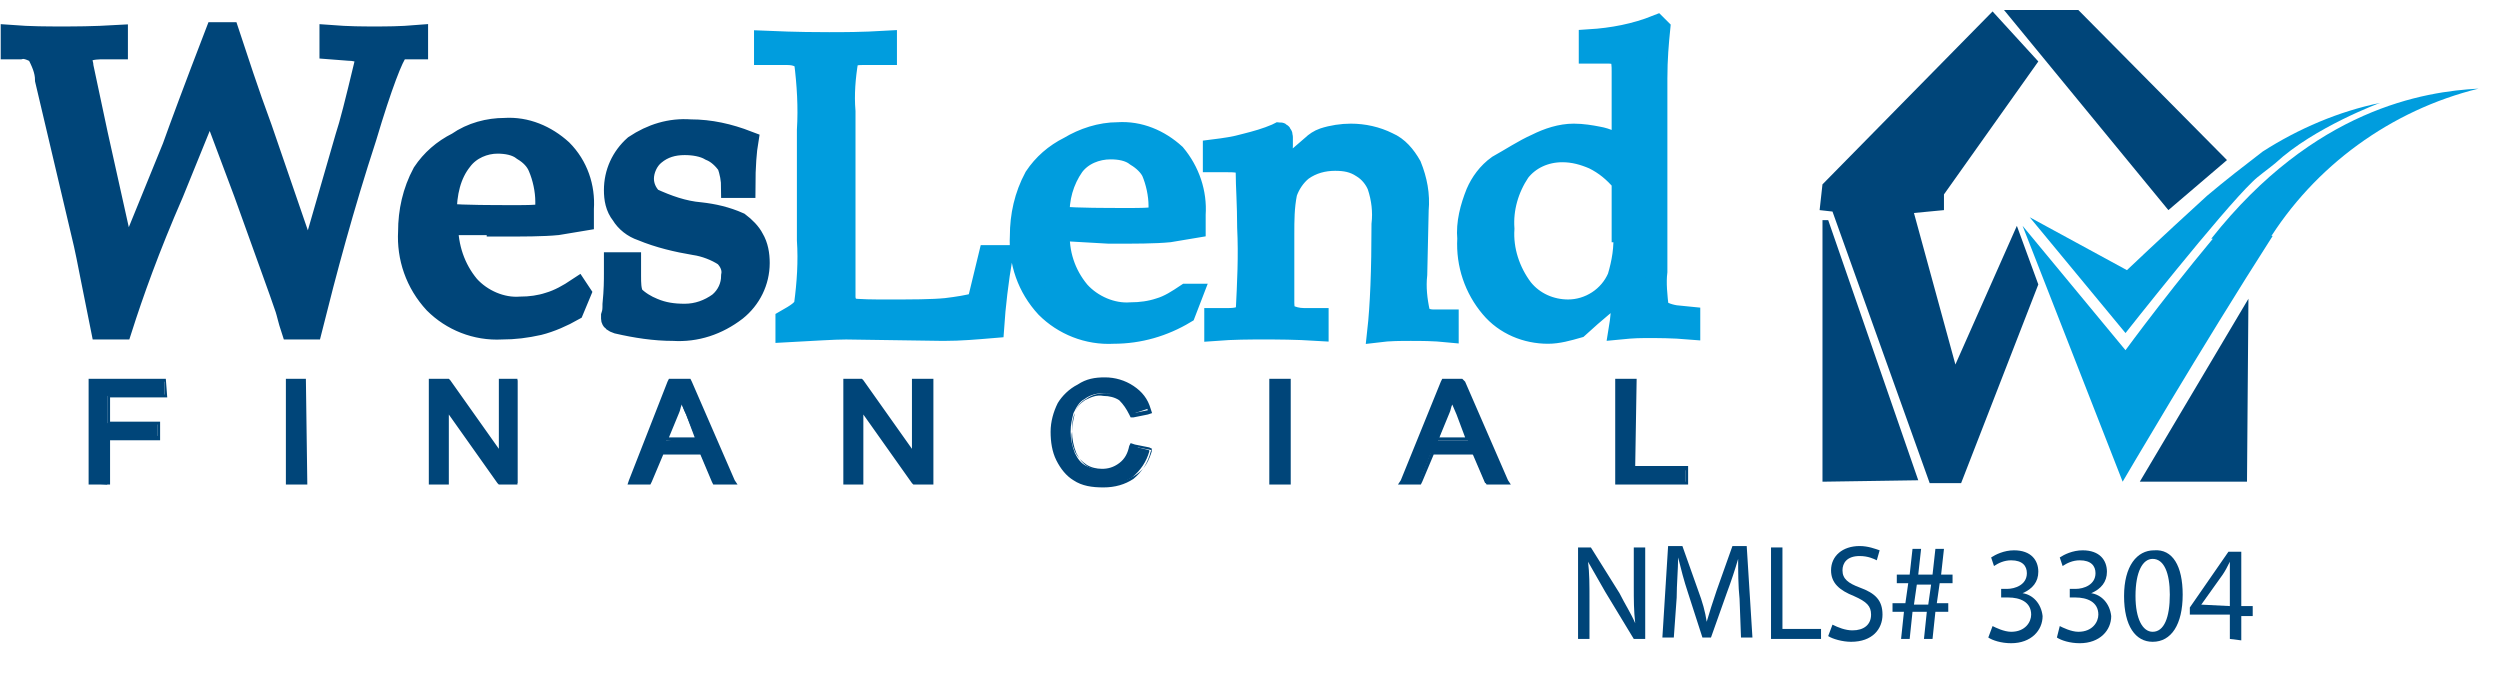
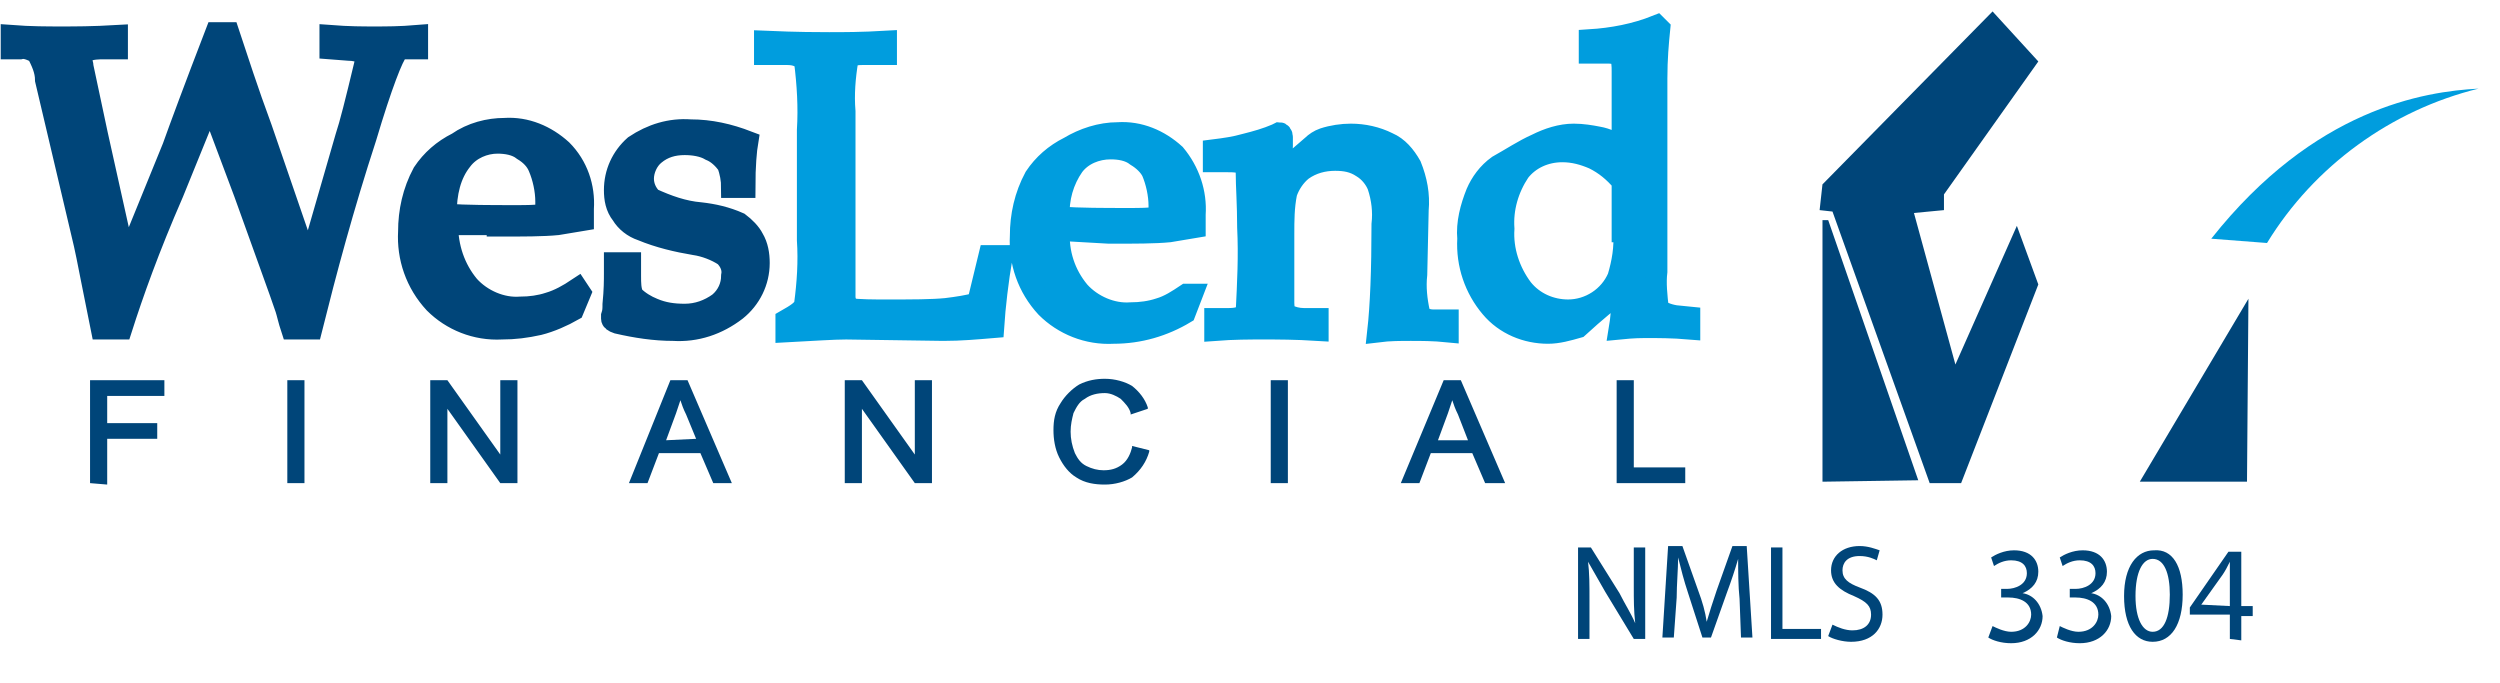
<svg xmlns="http://www.w3.org/2000/svg" width="150" height="41" viewBox="0 0 150 41" fill="none">
  <path d="M36.878 15.78V16.381C36.878 16.81 36.878 17.41 36.792 18.268C36.792 18.525 36.792 18.697 36.706 18.954V19.125C36.706 19.211 36.792 19.297 37.049 19.383C38.164 19.64 39.279 19.811 40.394 19.811C41.766 19.897 43.053 19.468 44.167 18.611C45.025 17.925 45.54 16.895 45.54 15.78C45.54 15.266 45.454 14.751 45.197 14.323C45.025 13.979 44.682 13.636 44.339 13.379C43.567 13.036 42.795 12.865 42.023 12.779C40.994 12.693 40.051 12.35 39.108 11.921C38.764 11.578 38.593 11.149 38.593 10.72C38.593 10.206 38.85 9.606 39.279 9.263C39.794 8.834 40.394 8.662 41.08 8.662C41.595 8.662 42.195 8.748 42.624 9.005C43.053 9.177 43.396 9.52 43.653 9.863C43.825 10.292 43.91 10.806 43.91 11.235H44.682C44.682 9.949 44.768 9.005 44.854 8.491C43.739 8.062 42.624 7.805 41.423 7.805C40.222 7.719 39.108 8.062 38.078 8.748C37.306 9.434 36.878 10.377 36.878 11.407C36.878 11.921 36.963 12.436 37.306 12.865C37.564 13.293 37.993 13.636 38.507 13.808C39.536 14.237 40.651 14.494 41.68 14.666C42.281 14.751 42.967 15.009 43.481 15.352C43.825 15.695 43.996 16.124 43.91 16.552C43.91 17.153 43.653 17.753 43.138 18.182C42.538 18.611 41.852 18.868 41.08 18.868C40.394 18.868 39.794 18.782 39.193 18.525C38.764 18.353 38.336 18.096 37.993 17.753C37.821 17.41 37.821 16.981 37.821 16.552V15.78H36.878V15.78ZM27.701 9.606C28.216 8.919 29.073 8.576 29.845 8.576C30.36 8.576 30.96 8.662 31.389 9.005C31.818 9.263 32.161 9.606 32.332 10.034C32.59 10.635 32.761 11.407 32.761 12.093V12.865C32.161 12.95 31.56 12.95 30.96 12.95C29.416 12.95 28.044 12.95 26.758 12.865C26.758 11.578 27.015 10.463 27.701 9.606ZM29.845 13.551C31.389 13.551 32.59 13.551 33.447 13.465C33.962 13.379 34.476 13.293 34.991 13.208V12.521C35.077 11.235 34.648 9.949 33.704 9.005C32.761 8.148 31.56 7.633 30.274 7.719C29.331 7.719 28.301 7.976 27.444 8.576C26.586 9.005 25.9 9.606 25.385 10.377C24.785 11.492 24.528 12.693 24.528 13.894C24.442 15.438 24.957 16.981 26.072 18.182C27.101 19.211 28.559 19.811 30.102 19.726C30.874 19.726 31.56 19.64 32.332 19.468C33.018 19.297 33.79 18.954 34.391 18.611L34.819 17.582L34.648 17.324C34.133 17.667 33.533 18.01 32.932 18.182C32.418 18.353 31.818 18.439 31.217 18.439C30.102 18.525 28.902 18.01 28.13 17.153C27.272 16.124 26.843 14.837 26.843 13.465H29.845V13.551ZM5.831 8.062L4.974 4.031C4.974 3.859 4.888 3.688 4.888 3.602C4.888 3.431 4.974 3.259 5.145 3.088C5.488 2.916 5.917 2.916 6.26 2.916H7.032V2.144C5.574 2.23 4.459 2.23 3.687 2.23C2.915 2.23 1.8 2.23 0.686 2.144V2.916H1.2C1.543 2.83 1.886 3.002 2.229 3.173C2.487 3.688 2.744 4.202 2.744 4.803L4.888 13.894C5.145 14.923 5.317 15.866 5.488 16.724L6.089 19.726H7.289C7.975 17.582 8.919 14.923 10.377 11.578L12.607 6.089L14.665 11.578C15.951 15.18 16.809 17.496 17.152 18.525C17.238 18.782 17.324 19.211 17.495 19.726H18.696C19.553 16.295 20.583 12.436 21.955 8.233C22.898 5.06 23.584 3.345 23.842 3.088C24.013 2.916 24.27 2.83 24.442 2.916H25.042V2.144C24.013 2.23 23.155 2.23 22.469 2.23C21.783 2.23 20.926 2.23 19.811 2.144V2.916L20.926 3.002C21.269 3.002 21.526 3.088 21.783 3.173C21.869 3.259 21.955 3.345 21.955 3.516C21.955 3.688 21.955 3.859 21.869 3.945C21.355 6.089 21.011 7.462 20.754 8.233L18.524 15.952L15.694 7.719C14.836 5.403 14.236 3.516 13.722 1.973H12.95C11.663 5.317 10.806 7.633 10.377 8.834L7.547 15.78L5.831 8.062Z" fill="#004579" stroke="#004579" stroke-width="1.286" stroke-miterlimit="10" />
  <path d="M97.427 13.894C97.513 14.837 97.342 15.78 97.085 16.638C96.57 17.839 95.369 18.611 94.083 18.611C93.054 18.611 92.024 18.182 91.338 17.324C90.567 16.295 90.138 15.009 90.223 13.722C90.138 12.521 90.481 11.321 91.167 10.292C91.767 9.52 92.71 9.091 93.74 9.091C94.426 9.091 95.026 9.263 95.626 9.52C96.313 9.863 96.827 10.292 97.342 10.892V13.894H97.427ZM95.884 8.233C95.455 8.148 94.94 8.062 94.426 8.062C93.654 8.062 92.882 8.319 92.196 8.662C91.424 9.005 90.652 9.52 89.88 9.949C89.28 10.377 88.851 10.978 88.594 11.578C88.251 12.436 87.994 13.379 88.079 14.323C87.994 15.866 88.508 17.324 89.451 18.439C90.309 19.468 91.596 19.983 92.882 19.983C93.482 19.983 94.083 19.811 94.683 19.64C95.712 18.697 96.656 17.925 97.342 17.41C97.342 18.439 97.256 19.211 97.17 19.726C98.028 19.64 98.542 19.64 98.714 19.64C99.486 19.64 100.343 19.64 101.373 19.726V19.04L100.515 18.954C100 18.868 99.657 18.697 99.486 18.525C99.4 17.753 99.314 16.981 99.4 16.295V9.005V7.976V4.717C99.4 3.516 99.486 2.573 99.572 1.715L99.4 1.544C98.114 2.058 96.741 2.316 95.369 2.401V3.173H96.398C96.656 3.173 96.913 3.173 97.17 3.345C97.342 3.602 97.342 3.945 97.342 4.288V8.748C96.913 8.576 96.398 8.319 95.884 8.233ZM76.93 8.748V8.233C76.93 8.062 76.844 7.976 76.759 7.976L76.587 8.062C75.987 8.319 75.386 8.491 74.7 8.662C74.1 8.834 73.5 8.919 72.814 9.005V9.691H73.671C74.014 9.691 74.357 9.691 74.615 9.863C74.786 10.034 74.786 10.206 74.786 10.377C74.786 11.149 74.872 12.264 74.872 13.636C74.957 15.352 74.872 16.981 74.786 18.697C74.7 18.954 74.357 19.125 73.757 19.125H72.899V19.811C74.014 19.726 74.957 19.726 75.815 19.726C76.673 19.726 77.702 19.726 79.074 19.811V19.125H78.216C77.874 19.125 77.53 19.04 77.187 18.868C77.102 18.782 77.016 18.525 77.016 18.182C77.016 16.895 77.016 15.523 77.016 14.065C77.016 13.208 77.016 12.436 77.187 11.578C77.359 11.063 77.702 10.549 78.131 10.206C78.731 9.777 79.417 9.606 80.103 9.606C80.704 9.606 81.218 9.691 81.733 10.034C82.162 10.292 82.505 10.72 82.676 11.149C82.933 11.921 83.019 12.693 82.933 13.465C82.933 16.209 82.848 18.353 82.676 19.897C83.362 19.811 84.049 19.811 84.649 19.811C85.249 19.811 86.021 19.811 86.879 19.897V19.211H86.021C85.678 19.211 85.335 19.125 85.163 18.782C84.992 18.01 84.906 17.238 84.992 16.467L85.078 12.607C85.163 11.664 84.992 10.806 84.649 9.949C84.306 9.348 83.877 8.834 83.277 8.576C82.591 8.233 81.819 8.062 81.047 8.062C80.532 8.062 79.932 8.148 79.417 8.319C79.16 8.405 78.903 8.576 78.731 8.748L76.844 10.377L76.93 8.748ZM64.409 9.949C64.923 9.263 65.781 8.919 66.638 8.919C67.153 8.919 67.753 9.005 68.182 9.348C68.611 9.606 68.954 9.949 69.126 10.292C69.383 10.892 69.555 11.664 69.555 12.35V13.036C68.954 13.122 68.354 13.122 67.753 13.122C66.21 13.122 64.838 13.122 63.551 13.036C63.465 11.921 63.808 10.806 64.409 9.949ZM66.553 13.979C68.097 13.979 69.297 13.979 70.155 13.894C70.669 13.808 71.184 13.722 71.698 13.636V12.865C71.784 11.578 71.356 10.292 70.498 9.263C69.555 8.405 68.354 7.89 67.067 7.976C66.038 7.976 65.009 8.319 64.151 8.834C63.294 9.263 62.608 9.863 62.093 10.635C61.493 11.75 61.235 12.95 61.235 14.151C61.15 15.695 61.664 17.238 62.779 18.439C63.808 19.468 65.266 20.069 66.81 19.983C68.354 19.983 69.812 19.554 71.098 18.782L71.527 17.667H71.184C70.669 18.01 70.155 18.353 69.555 18.525C69.04 18.697 68.439 18.782 67.839 18.782C66.724 18.868 65.524 18.353 64.752 17.496C63.894 16.467 63.465 15.18 63.551 13.808L66.553 13.979ZM50.687 17.925V14.494V6.69C50.601 5.66 50.687 4.631 50.858 3.602C50.944 3.345 51.287 3.259 51.716 3.259H53.174V2.487C51.716 2.573 50.601 2.573 49.743 2.573C49.143 2.573 47.856 2.573 45.884 2.487V3.259H47.256C47.771 3.259 48.114 3.431 48.285 3.688C48.457 5.06 48.542 6.432 48.457 7.805V14.408C48.542 15.695 48.457 16.981 48.285 18.268C48.199 18.611 47.771 18.868 47.17 19.211V19.897C48.8 19.811 50 19.726 50.772 19.726L56.604 19.811C57.633 19.811 58.577 19.726 59.606 19.64C59.692 18.353 59.863 16.895 60.12 15.352H59.349L58.663 18.182C58.062 18.353 57.462 18.439 56.776 18.525C55.918 18.611 54.717 18.611 53.174 18.611C52.402 18.611 51.63 18.611 50.858 18.525L50.687 17.925Z" fill="#009DDE" stroke="#009DDE" stroke-width="1.286" stroke-miterlimit="10" />
  <path d="M66.295 29.074C65.695 29.074 65.095 28.988 64.58 28.645C64.151 28.388 63.808 27.959 63.551 27.444C63.294 26.93 63.208 26.329 63.208 25.815C63.208 25.214 63.294 24.7 63.637 24.185C63.894 23.756 64.323 23.328 64.751 23.07C65.266 22.813 65.781 22.727 66.295 22.727C66.896 22.727 67.496 22.899 67.925 23.156C68.354 23.499 68.697 23.928 68.868 24.443V24.528L67.839 24.871V24.786C67.753 24.443 67.496 24.185 67.239 23.928C66.981 23.756 66.638 23.585 66.295 23.585C65.866 23.585 65.438 23.671 65.095 23.928C64.751 24.099 64.58 24.443 64.409 24.786C64.323 25.129 64.237 25.472 64.237 25.901C64.237 26.329 64.323 26.758 64.494 27.187C64.666 27.53 64.837 27.787 65.18 27.959C65.523 28.13 65.866 28.216 66.21 28.216C66.638 28.216 66.981 28.13 67.324 27.873C67.668 27.616 67.839 27.187 67.925 26.844V26.758L68.954 27.015V27.101C68.782 27.702 68.439 28.216 67.925 28.645C67.496 28.902 66.896 29.074 66.295 29.074ZM96.999 28.988V22.813H98.028V28.045H101.115V28.988C101.115 28.988 96.999 28.988 96.999 28.988ZM89.108 28.988L88.336 27.187H85.849L85.163 28.988H84.048L86.621 22.813H87.65L90.309 28.988H89.108ZM88.079 26.415L87.479 24.871C87.307 24.528 87.222 24.271 87.136 24.014C87.05 24.271 86.964 24.528 86.879 24.786L86.278 26.415H88.079V26.415ZM76.244 28.988V22.813H77.273V28.988H76.244ZM54.889 28.988L51.715 24.528V28.988H50.686V22.813H51.715L54.889 27.273V22.813H55.918V28.988H54.889ZM42.796 28.988L42.024 27.187H39.537L38.851 28.988H37.736L40.223 22.813H41.252L43.911 28.988H42.796ZM41.767 26.329L41.167 24.871C40.995 24.528 40.909 24.271 40.824 24.014C40.738 24.271 40.652 24.528 40.566 24.786L39.966 26.415L41.767 26.329ZM30.017 28.988L26.844 24.528V28.988H25.815V22.813H26.844L30.017 27.273V22.813H31.047V28.988H30.017ZM17.239 28.988V22.813H18.268V28.988H17.239ZM5.403 28.988V22.813H9.863V23.756H6.432V25.386H9.434V26.329H6.432V29.074L5.403 28.988Z" fill="#004579" />
-   <path d="M66.295 22.899C66.895 22.899 67.41 23.07 67.925 23.328C68.353 23.671 68.697 24.099 68.868 24.614L68.01 24.786C67.925 24.442 67.667 24.099 67.41 23.928C67.153 23.671 66.724 23.585 66.381 23.585C65.952 23.585 65.523 23.671 65.18 23.928C64.837 24.099 64.58 24.442 64.494 24.786C64.323 25.129 64.323 25.557 64.323 25.901C64.323 26.329 64.408 26.758 64.58 27.187C64.751 27.53 65.009 27.873 65.352 28.045C65.695 28.216 66.038 28.302 66.381 28.302C66.81 28.302 67.239 28.216 67.582 27.959C67.925 27.701 68.182 27.273 68.268 26.844L69.125 27.015C68.954 27.616 68.697 28.13 68.182 28.473C67.667 28.816 67.067 28.988 66.467 28.988C65.866 28.988 65.266 28.902 64.751 28.559C64.323 28.302 63.98 27.873 63.808 27.444C63.551 26.93 63.465 26.415 63.465 25.815C63.465 25.214 63.551 24.7 63.808 24.185C64.065 23.756 64.408 23.413 64.837 23.156C65.18 22.985 65.695 22.813 66.295 22.899ZM97.942 22.985V28.216H101.115V28.902H97.17V22.985H97.942ZM87.65 22.985L90.223 28.902H89.28L88.508 27.101H85.849L85.163 28.902H84.305L86.707 22.985H87.65ZM86.106 26.415H88.251L87.564 24.786C87.393 24.271 87.221 23.842 87.136 23.585C87.05 24.014 86.964 24.357 86.793 24.7L86.106 26.415ZM77.187 22.985V28.902H76.329V22.985H77.187ZM55.832 22.985V28.902H54.974L51.63 24.271V28.902H50.858V22.985H51.715L55.06 27.616V22.985H55.832ZM41.252 22.985L43.825 28.902H42.882L42.11 27.101H39.451L38.765 28.902H37.907L40.309 22.985H41.252ZM39.709 26.415H41.852L41.166 24.786C40.995 24.271 40.823 23.842 40.738 23.585C40.652 24.014 40.566 24.357 40.395 24.7L39.709 26.415ZM30.875 22.899V28.816H30.017L26.672 24.185V28.816H25.901V22.899H26.758L30.103 27.53V22.899H30.875ZM18.182 22.985V28.902H17.324V22.985H18.182ZM9.863 22.985V23.671H6.432V25.472H9.434V26.158H6.347V28.816H5.489V22.899H9.863V22.985ZM66.295 22.642C65.695 22.642 65.18 22.727 64.666 23.07C64.151 23.328 63.722 23.756 63.465 24.185C63.208 24.7 63.036 25.3 63.036 25.901C63.036 26.501 63.122 27.101 63.379 27.616C63.636 28.13 63.98 28.559 64.408 28.816C64.923 29.16 65.523 29.245 66.209 29.245C66.895 29.245 67.496 29.074 68.01 28.731C68.525 28.302 68.868 27.787 69.04 27.101L69.125 26.93L68.954 26.844L68.096 26.672L67.839 26.587L67.753 26.758C67.667 27.187 67.496 27.53 67.153 27.787C66.81 28.045 66.467 28.13 66.124 28.13C65.781 28.13 65.438 28.045 65.18 27.873C64.923 27.701 64.666 27.444 64.494 27.101C64.323 26.672 64.237 26.329 64.323 25.901C64.323 25.557 64.408 25.129 64.494 24.786C64.58 24.442 64.837 24.185 65.094 24.014C65.438 23.842 65.781 23.671 66.209 23.756C66.552 23.756 66.895 23.842 67.153 24.014C67.41 24.271 67.582 24.528 67.753 24.871L67.839 25.043H68.01L68.868 24.871L69.125 24.786L69.04 24.528C68.868 23.928 68.525 23.499 68.01 23.156C67.496 22.813 66.895 22.642 66.295 22.642ZM98.199 22.727H96.913V29.074H101.287V27.959H98.113L98.199 22.727ZM87.736 22.727H86.535L86.45 22.899L84.048 28.816L83.877 29.074H85.249L85.335 28.902L86.021 27.273H88.422L89.108 28.902L89.194 29.074H90.652L90.48 28.816L87.907 22.899L87.736 22.727ZM86.364 26.244L86.964 24.786C87.05 24.614 87.05 24.442 87.136 24.271L87.393 24.871L87.907 26.244H86.364ZM77.444 22.727H76.158V29.074H77.444V22.727ZM56.004 22.727H54.717V26.93L51.801 22.813L51.715 22.727H50.6V29.074H51.801V24.871L54.717 28.988L54.803 29.074H56.004V22.727ZM41.424 22.727H40.137L40.051 22.899L37.736 28.816L37.65 29.074H39.022L39.108 28.902L39.794 27.273H42.024L42.71 28.902L42.796 29.074H44.254L44.082 28.816L41.51 22.899L41.424 22.727ZM40.137 26.244L40.738 24.786C40.823 24.614 40.823 24.442 40.909 24.271L41.166 24.871L41.681 26.244H40.137ZM31.132 22.727H29.931V26.93L27.015 22.813L26.93 22.727H25.729V29.074H26.93V24.871L29.846 28.988L29.931 29.074H31.046V22.727H31.132ZM18.353 22.727H17.153V29.074H18.439L18.353 22.727ZM9.949 22.727H5.317V29.074H6.604V26.415H9.606V25.3H6.604V23.842H10.034L9.949 22.727Z" fill="#004579" />
  <path d="M109.348 11.063L119.554 0.686L122.299 3.688L116.638 11.664V12.607L114.837 12.779L117.324 21.87L121.012 13.551L122.299 17.067L117.667 28.988H115.781L109.949 12.693L109.177 12.607L109.348 11.063Z" fill="#004579" />
-   <path d="M120.24 0.6H124.7L133.619 9.605L130.103 12.607L120.24 0.6Z" fill="#004579" />
  <path d="M134.906 17.925L134.82 28.902H128.388L134.906 17.925Z" fill="#004579" />
  <path d="M109.349 28.902L115.095 28.816L109.692 13.207H109.349V28.902Z" fill="#004579" />
  <path d="M136.021 14.58L132.676 14.322C138.851 6.518 145.455 5.489 148.714 5.317C143.482 6.604 138.851 9.948 136.021 14.58Z" fill="#009DDE" />
-   <path d="M134.22 14.151V12.607C130.532 16.895 127.53 21.012 127.53 21.012L121.355 13.551L127.359 28.902C127.359 28.902 132.076 20.84 136.364 14.151H134.22V14.151Z" fill="#009DDE" />
-   <path d="M142.796 6.175C140.309 6.69 137.908 7.719 135.764 9.091C134.649 9.949 133.534 10.806 132.419 11.749C129.503 14.408 127.616 16.209 127.616 16.209L121.784 13.036L127.53 19.983C127.53 19.983 133.276 12.693 135.163 10.892C135.506 10.549 136.021 10.206 136.535 9.777C138.851 7.633 142.796 6.175 142.796 6.175Z" fill="#009DDE" />
  <path d="M94.683 38.337V32.848H95.454L97.17 35.592C97.513 36.278 97.856 36.793 98.113 37.393C98.027 36.621 98.027 36.021 98.027 35.163V32.848H98.713V38.337H98.027L96.312 35.506C95.969 34.906 95.626 34.306 95.283 33.705C95.369 34.392 95.369 35.078 95.369 36.021V38.337C95.283 38.337 94.683 38.337 94.683 38.337Z" fill="#004579" />
  <path d="M104.374 35.935C104.289 35.163 104.289 34.22 104.289 33.533C104.117 34.134 103.86 34.906 103.603 35.592L102.659 38.25H102.145L101.287 35.592C101.03 34.82 100.858 34.134 100.687 33.448C100.687 34.134 100.601 35.077 100.601 35.849L100.429 38.25H99.743L100.086 32.762H100.944L101.887 35.42C102.145 36.106 102.316 36.707 102.402 37.307C102.573 36.707 102.745 36.192 103.002 35.42L103.946 32.762H104.803L105.146 38.25H104.46L104.374 35.935Z" fill="#004579" />
  <path d="M106.261 32.847H106.947V37.736H109.262V38.336H106.261V32.847Z" fill="#004579" />
  <path d="M109.949 37.479C110.292 37.65 110.721 37.822 111.149 37.822C111.835 37.822 112.264 37.479 112.264 36.878C112.264 36.364 112.007 36.106 111.235 35.763C110.378 35.42 109.863 34.991 109.863 34.22C109.863 33.362 110.549 32.762 111.578 32.762C112.093 32.762 112.522 32.933 112.779 33.019L112.607 33.619C112.436 33.533 112.093 33.362 111.578 33.362C110.806 33.362 110.549 33.791 110.549 34.22C110.549 34.734 110.892 34.991 111.578 35.249C112.522 35.592 112.95 36.021 112.95 36.878C112.95 37.736 112.35 38.508 111.064 38.508C110.549 38.508 109.949 38.336 109.691 38.165L109.949 37.479Z" fill="#004579" />
-   <path d="M114.065 38.336L114.237 36.707H113.551V36.192H114.323L114.494 34.991H113.808V34.477H114.58L114.751 32.933H115.266L115.095 34.477H115.952L116.124 32.933H116.638L116.467 34.477H117.153V34.991H116.381L116.209 36.192H116.896V36.707H116.124L115.952 38.336H115.438L115.609 36.707H114.751L114.58 38.336H114.065ZM115.695 36.278L115.866 35.077H115.009L114.837 36.278H115.695Z" fill="#004579" />
  <path d="M119.554 37.564C119.726 37.65 120.24 37.907 120.669 37.907C121.527 37.907 121.87 37.307 121.87 36.878C121.87 36.106 121.184 35.849 120.498 35.849H120.069V35.334H120.412C120.926 35.334 121.612 35.077 121.612 34.391C121.612 33.962 121.355 33.619 120.669 33.619C120.24 33.619 119.897 33.791 119.64 33.962L119.468 33.448C119.726 33.276 120.24 33.019 120.841 33.019C121.87 33.019 122.299 33.619 122.299 34.305C122.299 34.906 121.956 35.334 121.355 35.592C121.956 35.678 122.47 36.192 122.556 36.964C122.556 37.822 121.87 38.593 120.669 38.593C120.069 38.593 119.554 38.422 119.297 38.251L119.554 37.564Z" fill="#004579" />
  <path d="M123.586 37.564C123.757 37.65 124.272 37.907 124.701 37.907C125.558 37.907 125.901 37.307 125.901 36.878C125.901 36.106 125.215 35.849 124.529 35.849H124.186V35.334H124.529C125.044 35.334 125.73 35.077 125.73 34.391C125.73 33.962 125.472 33.619 124.786 33.619C124.357 33.619 124.014 33.791 123.757 33.962L123.586 33.448C123.843 33.276 124.357 33.019 124.958 33.019C125.987 33.019 126.416 33.619 126.416 34.305C126.416 34.906 126.073 35.334 125.472 35.592C126.073 35.678 126.587 36.192 126.673 36.964C126.673 37.822 125.987 38.593 124.786 38.593C124.186 38.593 123.671 38.422 123.414 38.251L123.586 37.564Z" fill="#004579" />
  <path d="M130.961 35.677C130.961 37.478 130.275 38.508 129.16 38.508C128.13 38.508 127.444 37.564 127.444 35.763C127.444 33.962 128.216 33.019 129.245 33.019C130.36 32.933 130.961 33.962 130.961 35.677ZM128.13 35.763C128.13 37.135 128.559 37.907 129.16 37.907C129.846 37.907 130.189 37.05 130.189 35.677C130.189 34.391 129.846 33.533 129.16 33.533C128.559 33.533 128.13 34.305 128.13 35.763Z" fill="#004579" />
  <path d="M133.791 38.336V36.878H131.39V36.449L133.705 33.105H134.477V36.364H135.163V36.964H134.477V38.422L133.791 38.336ZM133.791 36.364V34.563C133.791 34.305 133.791 33.962 133.791 33.705C133.619 34.048 133.534 34.219 133.362 34.477L132.076 36.278L133.791 36.364Z" fill="#004579" />
</svg>